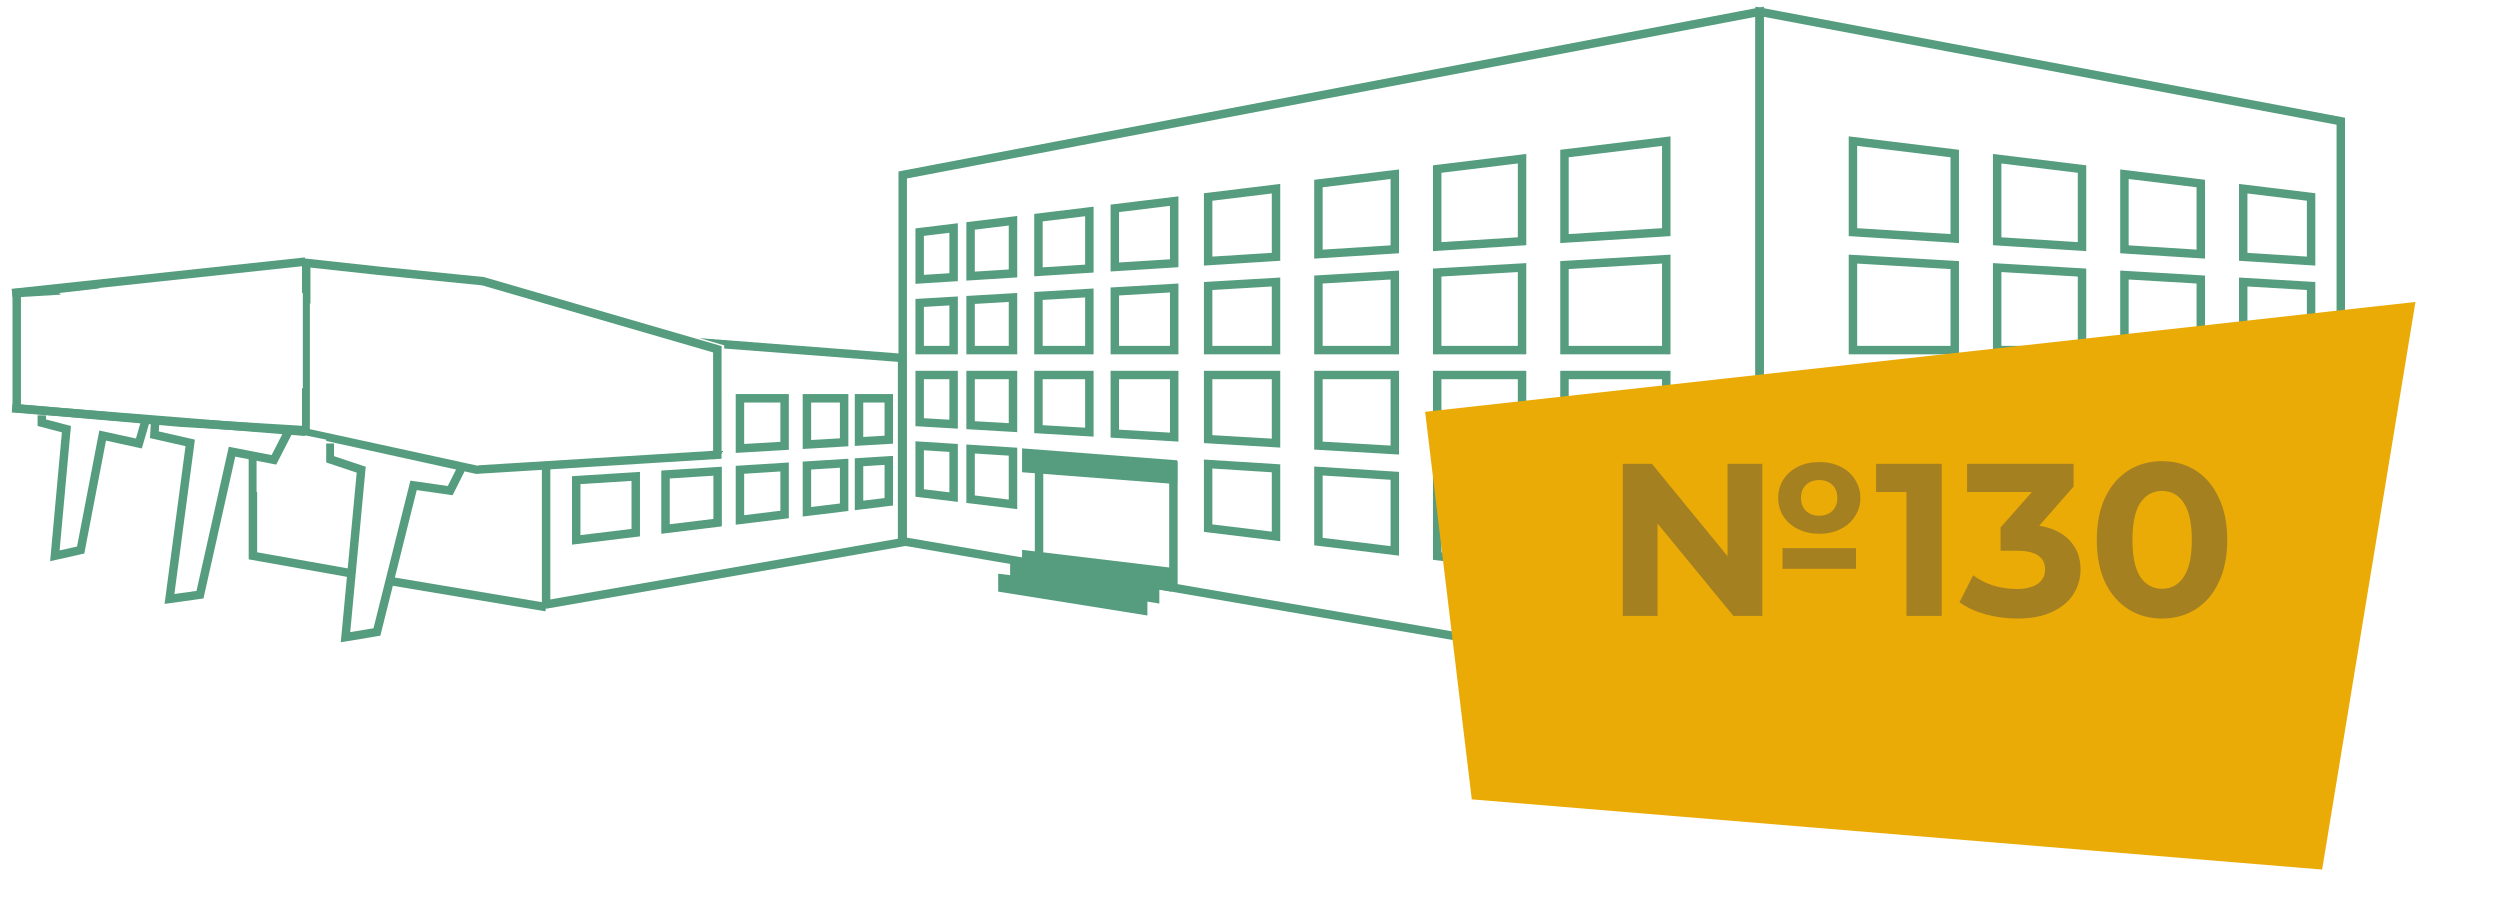
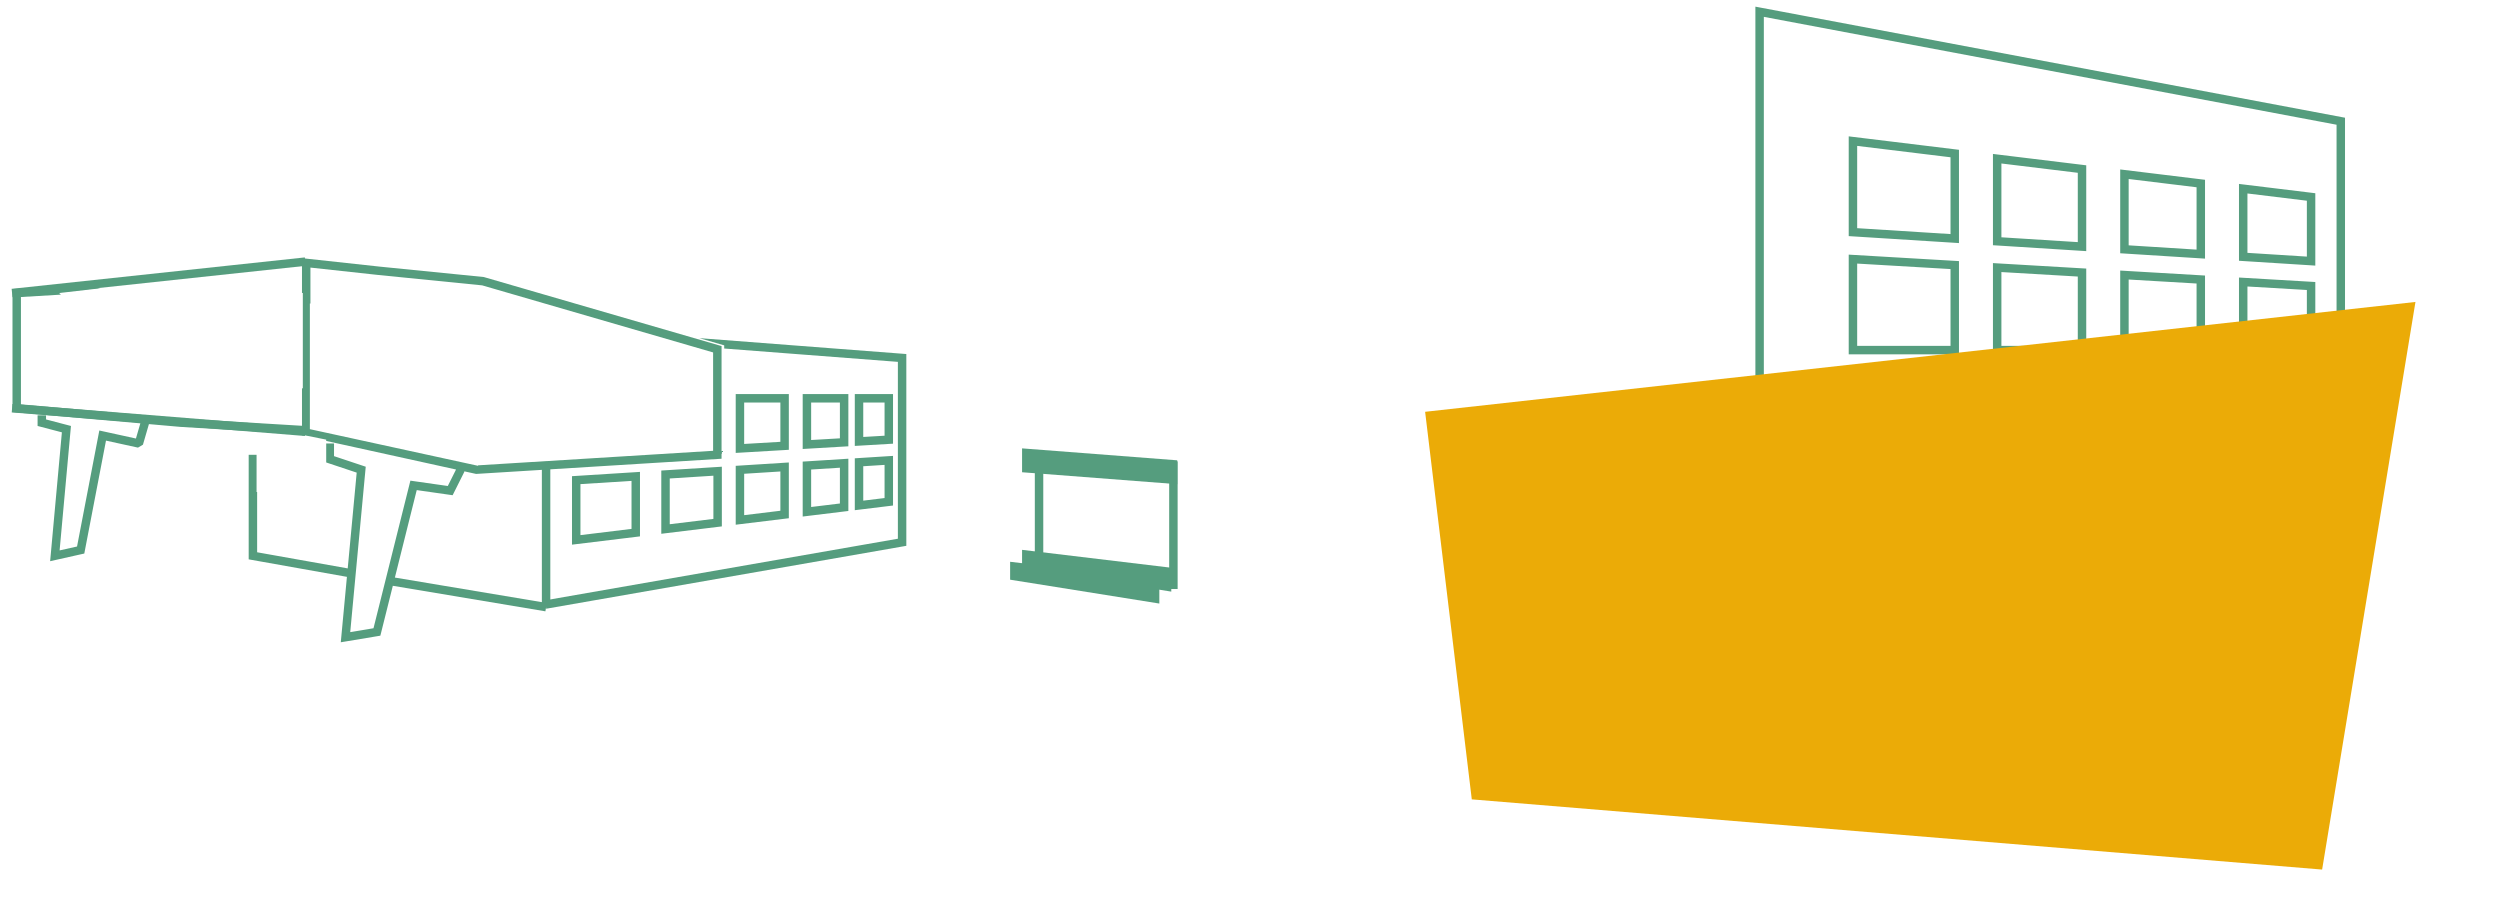
<svg xmlns="http://www.w3.org/2000/svg" width="207" height="76" viewBox="0 0 207 76" fill="none">
-   <path fill-rule="evenodd" clip-rule="evenodd" d="M146.046 0.973V0.55L145.63 0.629L74.679 14.143L74.394 14.197V14.487V44.811V45.106L74.685 45.156L145.637 57.352L146.046 57.422V57.007V0.973ZM75.094 44.517V14.777L145.346 1.396V56.592L75.094 44.517ZM138.318 11.685V11.29L137.926 11.338L129.496 12.366L129.189 12.403V12.713V19.754V20.127L129.561 20.103L137.99 19.571L138.318 19.55V19.221V11.685ZM129.889 19.381V13.023L137.618 12.081V18.893L129.889 19.381ZM126.376 13.141V12.746L125.984 12.794L118.959 13.65L118.651 13.688V13.998V20.42V20.793L119.023 20.77L126.048 20.325L126.376 20.305V19.976V13.141ZM119.351 20.047V14.307L125.676 13.536V19.648L119.351 20.047ZM115.839 14.426V14.03L115.446 14.078L109.124 14.849L108.816 14.886V15.196V21.042V21.415L109.188 21.391L115.511 20.991L115.839 20.971V20.642V14.426ZM109.516 20.669V15.506L115.139 14.821V20.314L109.516 20.669ZM106.004 15.625V15.229L105.611 15.277L99.992 15.962L99.684 16V16.31V21.619V21.992L100.056 21.968L105.676 21.613L106.004 21.592V21.264V15.625ZM100.384 21.246V16.62L105.304 16.02V20.935L100.384 21.246ZM97.574 16.652V16.257L97.182 16.305L92.264 16.904L91.956 16.942V17.252V22.108V22.48L92.329 22.457L97.246 22.146L97.574 22.125V21.797V16.652ZM92.656 21.735V17.562L96.874 17.047V21.468L92.656 21.735ZM90.549 17.509V17.113L90.157 17.161L85.942 17.675L85.634 17.712V18.022V22.507V22.88L86.006 22.856L90.221 22.59L90.549 22.569V22.241V17.509ZM86.334 22.134V18.332L89.849 17.904V21.912L86.334 22.134ZM84.227 18.279V17.884L83.834 17.932L80.322 18.36L80.014 18.398V18.707V22.862V23.235L80.386 23.212L83.899 22.99L84.227 22.969V22.64V18.279ZM80.714 22.489V19.017L83.526 18.674V22.312L80.714 22.489ZM79.309 18.879V18.483L78.917 18.531L76.107 18.874L75.799 18.911V19.221V23.129V23.502L76.171 23.478L78.981 23.3L79.309 23.28V22.951V18.879ZM76.499 22.756V19.531L78.609 19.274V22.623L76.499 22.756ZM138.318 21.454V21.083L137.948 21.105L129.518 21.599L129.189 21.619V21.949V28.99V29.34H129.539H137.968H138.318V28.99V21.454ZM129.889 28.64V22.279L137.618 21.825V28.64H129.889ZM126.376 22.155V21.784L126.006 21.806L118.981 22.218L118.651 22.237V22.567V28.99V29.34H119.001H126.026H126.376V28.99V22.155ZM119.351 28.64V22.898L125.676 22.526V28.64H119.351ZM115.839 22.773V22.402L115.468 22.424L109.146 22.795L108.816 22.815V23.145V28.99V29.34H109.166H115.489H115.839V28.99V22.773ZM109.516 28.64V23.475L115.139 23.145V28.64H109.516ZM106.004 23.351V22.98L105.633 23.001L100.013 23.331L99.684 23.351V23.681V28.99V29.34H100.034H105.654H106.004V28.99V23.351ZM100.384 28.64V24.011L105.304 23.722V28.64H100.384ZM97.574 23.846V23.474L97.203 23.496L92.286 23.785L91.956 23.804V24.134V28.99V29.34H92.306H97.224H97.574V28.99V23.846ZM92.656 28.64V24.464L96.874 24.217V28.64H92.656ZM90.549 24.258V23.887L90.178 23.909L85.963 24.156L85.634 24.175V24.505V28.99V29.34H85.984H90.199H90.549V28.99V24.258ZM86.334 28.64V24.835L89.849 24.629V28.64H86.334ZM84.227 24.629V24.258L83.856 24.28L80.344 24.486L80.014 24.505V24.835V28.99V29.34H80.364H83.876H84.227V28.99V24.629ZM80.714 28.64V25.165L83.526 25V28.64H80.714ZM79.309 24.918V24.547L78.939 24.568L76.129 24.733L75.799 24.753V25.082V28.99V29.34H76.149H78.959H79.309V28.99V24.918ZM76.499 28.64V25.413L78.609 25.289V28.64H76.499ZM76.149 30.7H75.799V31.05V34.958V35.288L76.129 35.307L78.939 35.472L79.309 35.494V35.123V31.05V30.7H78.959H76.149ZM76.499 34.628V31.4H78.609V34.751L76.499 34.628ZM80.364 30.7H80.014V31.05V35.205V35.535L80.344 35.554L83.856 35.761L84.227 35.782V35.411V31.05V30.7H83.876H80.364ZM80.714 34.875V31.4H83.526V35.04L80.714 34.875ZM85.984 30.7H85.634V31.05V35.535V35.865L85.963 35.884L90.178 36.132L90.549 36.153V35.782V31.05V30.7H90.199H85.984ZM86.334 35.205V31.4H89.849V35.411L86.334 35.205ZM92.306 30.7H91.956V31.05V35.906V36.236L92.286 36.255L97.203 36.544L97.574 36.566V36.195V31.05V30.7H97.224H92.306ZM92.656 35.576V31.4H96.874V35.823L92.656 35.576ZM100.034 30.7H99.684V31.05V36.359V36.69L100.013 36.709L105.633 37.039L106.004 37.06V36.689V31.05V30.7H105.654H100.034ZM100.384 36.029V31.4H105.304V36.318L100.384 36.029ZM109.166 30.7H108.816V31.05V36.895V37.226L109.146 37.245L115.468 37.616L115.839 37.638V37.267V31.05V30.7H115.489H109.166ZM109.516 36.566V31.4H115.139V36.895L109.516 36.566ZM119.001 30.7H118.651V31.05V37.473V37.803L118.981 37.822L126.006 38.234L126.376 38.256V37.885V31.05V30.7H126.026H119.001ZM119.351 37.143V31.4H125.676V37.514L119.351 37.143ZM129.539 30.7H129.189V31.05V38.091V38.421L129.518 38.441L137.948 38.935L138.318 38.957V38.586V31.05V30.7H137.968H129.539ZM129.889 37.761V31.4H137.618V38.215L129.889 37.761ZM76.171 36.562L75.799 36.538V36.911V40.819V41.129L76.107 41.166L78.917 41.509L79.309 41.557V41.161V37.089V36.76L78.981 36.74L76.171 36.562ZM76.499 40.509V37.284L78.609 37.418V40.766L76.499 40.509ZM80.386 36.828L80.014 36.805V37.178V41.333V41.643L80.322 41.68L83.834 42.108L84.227 42.156V41.761V37.4V37.071L83.899 37.05L80.386 36.828ZM80.714 41.023V37.551L83.526 37.728V41.366L80.714 41.023ZM100.056 38.072L99.684 38.048V38.421V43.73V44.04L99.992 44.078L105.611 44.763L106.004 44.811V44.416V38.776V38.448L105.676 38.427L100.056 38.072ZM100.384 43.421V38.794L105.304 39.105V44.02L100.384 43.421ZM109.188 38.649L108.816 38.626V38.998V44.844V45.154L109.124 45.191L115.446 45.962L115.839 46.01V45.614V39.398V39.069L115.511 39.049L109.188 38.649ZM109.516 44.534V39.371L115.139 39.727V45.219L109.516 44.534ZM119.023 39.271L118.651 39.247V39.62V46.043V46.353L118.959 46.39L125.984 47.246L126.376 47.294V46.899V40.064V39.735L126.048 39.715L119.023 39.271ZM119.351 45.733V39.993L125.676 40.393V46.504L119.351 45.733ZM129.561 39.937L129.189 39.913V40.286V47.327V47.637L129.496 47.675L137.926 48.702L138.318 48.75V48.355V40.819V40.49L137.99 40.47L129.561 39.937ZM129.889 47.017V40.659L137.618 41.148V47.959L129.889 47.017Z" fill="#559D7E" />
  <path d="M193.817 10.037L193.882 9.693L194.167 9.747V10.037H193.817ZM193.817 48.767H194.167V49.062L193.876 49.112L193.817 48.767ZM145.696 0.973H145.346V0.551L145.761 0.629L145.696 0.973ZM145.696 57.007L145.755 57.352L145.346 57.422V57.007H145.696ZM172.391 13.998L172.433 13.65L172.741 13.688V13.998H172.391ZM165.366 13.141H165.016V12.746L165.408 12.794L165.366 13.141ZM172.391 20.42H172.741V20.793L172.369 20.77L172.391 20.42ZM165.366 19.976L165.344 20.325L165.016 20.305V19.976H165.366ZM172.391 22.567L172.411 22.218L172.741 22.237V22.567H172.391ZM165.366 22.155H165.016V21.784L165.386 21.806L165.366 22.155ZM172.391 28.99H172.741V29.34H172.391V28.99ZM165.366 28.99V29.34H165.016V28.99H165.366ZM161.853 21.949L161.874 21.599L162.203 21.619V21.949H161.853ZM161.853 28.99H162.203V29.34H161.853V28.99ZM153.424 21.454H153.074V21.083L153.444 21.105L153.424 21.454ZM153.424 28.99V29.34H153.074V28.99H153.424ZM161.853 12.713L161.896 12.366L162.203 12.403V12.713H161.853ZM161.853 19.754H162.203V20.127L161.831 20.103L161.853 19.754ZM153.424 11.685H153.074V11.29L153.466 11.338L153.424 11.685ZM153.424 19.221L153.401 19.571L153.074 19.55V19.221H153.424ZM175.903 14.426H175.553V14.03L175.946 14.078L175.903 14.426ZM182.226 15.196L182.268 14.849L182.576 14.886V15.196H182.226ZM175.903 20.642L175.881 20.991L175.553 20.971V20.642H175.903ZM182.226 21.042H182.576V21.415L182.204 21.391L182.226 21.042ZM175.903 22.773H175.553V22.402L175.924 22.424L175.903 22.773ZM182.226 23.145L182.246 22.795L182.576 22.815V23.145H182.226ZM175.903 28.99V29.34H175.553V28.99H175.903ZM182.226 28.99H182.576V29.34H182.226V28.99ZM191.358 16.31L191.4 15.962L191.708 16V16.31H191.358ZM185.738 15.625H185.388V15.229L185.781 15.277L185.738 15.625ZM191.358 21.619H191.708V21.992L191.336 21.968L191.358 21.619ZM185.738 21.264L185.716 21.613L185.388 21.592V21.264H185.738ZM191.358 23.681L191.379 23.331L191.708 23.351V23.681H191.358ZM185.738 23.351H185.388V22.98L185.759 23.001L185.738 23.351ZM191.358 28.99H191.708V29.34H191.358V28.99ZM185.738 28.99V29.34H185.388V28.99H185.738ZM165.366 46.899L165.408 47.246L165.016 47.294V46.899H165.366ZM172.391 46.043H172.741V46.353L172.433 46.39L172.391 46.043ZM165.366 40.064H165.016V39.735L165.344 39.715L165.366 40.064ZM172.391 39.62L172.369 39.271L172.741 39.247V39.62H172.391ZM165.366 37.885L165.386 38.234L165.016 38.256V37.885H165.366ZM172.391 37.473H172.741V37.803L172.411 37.822L172.391 37.473ZM165.366 31.05H165.016V30.7H165.366V31.05ZM172.391 31.05V30.7H172.741V31.05H172.391ZM161.853 31.05V30.7H162.203V31.05H161.853ZM161.853 38.091H162.203V38.421L161.874 38.441L161.853 38.091ZM153.424 31.05H153.074V30.7H153.424V31.05ZM153.424 38.586L153.444 38.935L153.074 38.957V38.586H153.424ZM161.853 40.286L161.831 39.937L162.203 39.913V40.286H161.853ZM161.853 47.327H162.203V47.637L161.896 47.675L161.853 47.327ZM153.424 40.819H153.074V40.49L153.401 40.47L153.424 40.819ZM153.424 48.355L153.466 48.702L153.074 48.75V48.355H153.424ZM182.226 44.844H182.576V45.154L182.268 45.191L182.226 44.844ZM175.903 45.614L175.946 45.962L175.553 46.01V45.614H175.903ZM182.226 38.998L182.204 38.649L182.576 38.626V38.998H182.226ZM175.903 39.398H175.553V39.069L175.881 39.049L175.903 39.398ZM182.226 36.895H182.576V37.226L182.246 37.245L182.226 36.895ZM175.903 37.267L175.924 37.616L175.553 37.638V37.267H175.903ZM182.226 31.05V30.7H182.576V31.05H182.226ZM175.903 31.05H175.553V30.7H175.903V31.05ZM185.738 44.416L185.781 44.763L185.388 44.811V44.416H185.738ZM191.358 43.73H191.708V44.04L191.4 44.078L191.358 43.73ZM185.738 38.776H185.388V38.448L185.716 38.427L185.738 38.776ZM191.358 38.421L191.336 38.072L191.708 38.048V38.421H191.358ZM185.738 36.689L185.759 37.039L185.388 37.06V36.689H185.738ZM191.358 36.359H191.708V36.69L191.379 36.709L191.358 36.359ZM185.738 31.05H185.388V30.7H185.738V31.05ZM191.358 31.05V30.7H191.708V31.05H191.358ZM194.167 10.037V48.767H193.467V10.037H194.167ZM145.761 0.629L193.882 9.693L193.752 10.381L145.631 1.317L145.761 0.629ZM145.346 57.007V0.973H146.046V57.007H145.346ZM193.876 49.112L145.755 57.352L145.637 56.662L193.758 48.422L193.876 49.112ZM172.348 14.345L165.324 13.489L165.408 12.794L172.433 13.65L172.348 14.345ZM172.041 20.42V13.998H172.741V20.42H172.041ZM165.388 19.627L172.413 20.071L172.369 20.77L165.344 20.325L165.388 19.627ZM165.716 13.141V19.976H165.016V13.141H165.716ZM172.37 22.917L165.345 22.505L165.386 21.806L172.411 22.218L172.37 22.917ZM172.041 28.99V22.567H172.741V28.99H172.041ZM165.366 28.64H172.391V29.34H165.366V28.64ZM165.716 22.155V28.99H165.016V22.155H165.716ZM162.203 21.949V28.99H161.503V21.949H162.203ZM153.444 21.105L161.874 21.599L161.833 22.298L153.403 21.803L153.444 21.105ZM153.074 28.99V21.454H153.774V28.99H153.074ZM161.853 29.34H153.424V28.64H161.853V29.34ZM162.203 12.713V19.754H161.503V12.713H162.203ZM153.466 11.338L161.896 12.366L161.811 13.06L153.381 12.033L153.466 11.338ZM153.074 19.221V11.685H153.774V19.221H153.074ZM161.831 20.103L153.401 19.571L153.446 18.872L161.876 19.405L161.831 20.103ZM175.946 14.078L182.268 14.849L182.183 15.544L175.861 14.773L175.946 14.078ZM175.553 20.642V14.426H176.253V20.642H175.553ZM182.204 21.391L175.881 20.991L175.925 20.293L182.248 20.692L182.204 21.391ZM182.576 15.196V21.042H181.876V15.196H182.576ZM175.924 22.424L182.246 22.795L182.205 23.494L175.883 23.123L175.924 22.424ZM175.553 28.99V22.773H176.253V28.99H175.553ZM182.226 29.34H175.903V28.64H182.226V29.34ZM182.576 23.145V28.99H181.876V23.145H182.576ZM191.316 16.657L185.696 15.972L185.781 15.277L191.4 15.962L191.316 16.657ZM191.008 21.619V16.31H191.708V21.619H191.008ZM185.76 20.915L191.38 21.27L191.336 21.968L185.716 21.613L185.76 20.915ZM186.088 15.625V21.264H185.388V15.625H186.088ZM191.338 24.03L185.718 23.7L185.759 23.001L191.379 23.331L191.338 24.03ZM191.008 28.99V23.681H191.708V28.99H191.008ZM185.738 28.64H191.358V29.34H185.738V28.64ZM186.088 23.351V28.99H185.388V23.351H186.088ZM165.324 46.552L172.348 45.695L172.433 46.39L165.408 47.246L165.324 46.552ZM165.716 40.064V46.899H165.016V40.064H165.716ZM172.413 39.969L165.388 40.413L165.344 39.715L172.369 39.271L172.413 39.969ZM172.041 46.043V39.62H172.741V46.043H172.041ZM165.345 37.536L172.37 37.123L172.411 37.822L165.386 38.234L165.345 37.536ZM165.716 31.05V37.885H165.016V31.05H165.716ZM172.391 31.4H165.366V30.7H172.391V31.4ZM172.041 37.473V31.05H172.741V37.473H172.041ZM162.203 31.05V38.091H161.503V31.05H162.203ZM153.424 30.7H161.853V31.4H153.424V30.7ZM153.074 38.586V31.05H153.774V38.586H153.074ZM161.874 38.441L153.444 38.935L153.403 38.237L161.833 37.742L161.874 38.441ZM162.203 40.286V47.327H161.503V40.286H162.203ZM153.401 40.47L161.831 39.937L161.876 40.635L153.446 41.168L153.401 40.47ZM153.074 48.355V40.819H153.774V48.355H153.074ZM161.896 47.675L153.466 48.702L153.381 48.007L161.811 46.98L161.896 47.675ZM182.268 45.191L175.946 45.962L175.861 45.267L182.183 44.496L182.268 45.191ZM182.576 38.998V44.844H181.876V38.998H182.576ZM175.881 39.049L182.204 38.649L182.248 39.348L175.925 39.747L175.881 39.049ZM175.553 45.614V39.398H176.253V45.614H175.553ZM182.246 37.245L175.924 37.616L175.883 36.917L182.205 36.546L182.246 37.245ZM182.576 31.05V36.895H181.876V31.05H182.576ZM175.903 30.7H182.226V31.4H175.903V30.7ZM175.553 37.267V31.05H176.253V37.267H175.553ZM185.696 44.068L191.316 43.383L191.4 44.078L185.781 44.763L185.696 44.068ZM186.088 38.776V44.416H185.388V38.776H186.088ZM191.38 38.77L185.76 39.126L185.716 38.427L191.336 38.072L191.38 38.77ZM191.008 43.73V38.421H191.708V43.73H191.008ZM185.718 36.34L191.338 36.01L191.379 36.709L185.759 37.039L185.718 36.34ZM186.088 31.05V36.689H185.388V31.05H186.088ZM191.358 31.4H185.738V30.7H191.358V31.4ZM191.008 36.359V31.05H191.708V36.359H191.008Z" fill="#559D7E" />
  <path d="M86.033 46.707V37.706L97.158 38.53V48.767" stroke="#559D7E" stroke-width="0.7" />
-   <path d="M82.65 47.504L95.005 48.986V50.963L82.65 48.986V47.504Z" fill="#559D7E" />
  <path d="M83.638 46.515L95.993 47.998V49.974L83.638 47.998V46.515Z" fill="#559D7E" />
  <path d="M84.627 45.527L96.982 47.009V48.986L84.627 47.009V45.527Z" fill="#559D7E" />
  <path d="M84.627 37.125L97.476 38.114V40.091L84.627 39.102V37.125Z" fill="#559D7E" />
  <path fill-rule="evenodd" clip-rule="evenodd" d="M45.216 49.694V50.404L74.754 45.245L75.044 45.194V44.9V29.638V29.314L74.721 29.289L57.906 27.998L59.964 28.596V28.858L74.344 29.962V44.606L45.216 49.694ZM47.361 38.112L52.99 37.764V37.967L52.661 37.986L47.731 38.275L47.361 38.297V38.112ZM54.755 37.655L59.769 37.345V37.569L59.439 37.588L55.126 37.841L54.755 37.863V37.655ZM73.942 32.629H73.591H71.127H70.777V32.979V36.551V36.922L71.147 36.901L73.612 36.756L73.942 36.737V36.407V32.979V32.629ZM73.242 33.329V36.077L71.477 36.18V33.329H73.242ZM70.244 32.629H69.894H66.813H66.463V32.979V36.805V37.176L66.834 37.154L69.915 36.973L70.244 36.954V36.624V32.979V32.629ZM69.544 33.329V36.294L67.163 36.433V33.329H69.544ZM65.315 32.629H64.965H61.267H60.917V32.979V37.13V37.501L61.288 37.48L64.985 37.263L65.315 37.243V36.913V32.979V32.629ZM64.615 33.329V36.583L61.617 36.759V33.329H64.615ZM73.942 37.748L73.569 37.771L71.105 37.927L70.777 37.948V38.276V41.849V42.244L71.169 42.196L73.634 41.895L73.942 41.858V41.548V38.12V37.748ZM73.242 38.493V41.238L71.477 41.453V38.605L73.242 38.493ZM70.244 37.981L69.872 38.005L66.791 38.2L66.463 38.22V38.549V42.374V42.77L66.856 42.722L69.937 42.346L70.244 42.309V41.999V38.354V37.981ZM69.544 38.727V41.689L67.163 41.979V38.877L69.544 38.727ZM65.315 38.293L64.942 38.316L61.245 38.55L60.917 38.571V38.9V43.05V43.446L61.31 43.398L65.007 42.947L65.315 42.91V42.6V38.666V38.293ZM64.615 39.039V42.29L61.617 42.655V39.228L64.615 39.039ZM59.769 38.644L59.397 38.667L55.083 38.94L54.755 38.96V39.289V43.802V44.197L55.148 44.149L59.461 43.623L59.769 43.586V43.276V39.016V38.644ZM59.069 39.389V42.966L55.455 43.406V39.618L59.069 39.389ZM52.99 39.072L52.618 39.096L47.689 39.407L47.361 39.428V39.756V44.703V45.098L47.753 45.05L52.683 44.45L52.99 44.412V44.102V39.445V39.072ZM52.29 39.818V43.792L48.061 44.308V40.085L52.29 39.818Z" fill="#559D7E" />
-   <path fill-rule="evenodd" clip-rule="evenodd" d="M25.392 21.418L25.004 21.375V21.765V24.253L25.073 24.263V32.161L25.004 32.145V35.255L15.026 34.651L1.734 33.479V24.593L5.041 24.397L4.901 24.263L8.31 23.87L6.03 23.642L6.002 23.639L5.975 23.641L1.363 23.914L1.034 23.933V24.263V33.8V34.12L1.353 34.148L11.62 35.053L11.255 36.309L8.575 35.722L8.224 35.645L8.156 35.998L6.379 45.251L4.936 45.574L5.848 35.566L5.875 35.27L5.589 35.195L3.812 34.73V34.389H3.112V35V35.27L3.373 35.339L5.124 35.797L4.195 45.989L4.151 46.468L4.62 46.362L6.756 45.883L6.98 45.833L7.023 45.608L8.776 36.483L11.425 37.063L11.745 37.133L11.836 36.819L12.331 35.116L14.969 35.349L14.969 35.349L14.979 35.349L25.004 35.956V36.048L25.276 36.054L27.01 36.401V36.51L37.76 38.876L37.078 40.24L34.293 39.843L33.98 39.798L33.904 40.104L30.925 52.019L28.999 52.34L30.257 38.921L30.283 38.644L30.019 38.556L27.657 37.769V36.721H27.01V38.291L27.197 38.354L29.534 39.133L28.791 47.063L21.291 45.728V40.739L21.244 40.736L21.244 37.655H20.591V46.021V46.314L20.879 46.366L28.725 47.763L28.259 52.728L28.217 53.18L28.666 53.106L31.267 52.672L31.493 52.634L31.549 52.412L32.526 48.504L45.159 50.618L45.274 49.927L32.696 47.822L34.506 40.58L37.228 40.969L37.478 41.005L37.591 40.779L38.458 39.045L38.403 39.017L39.37 39.23L39.418 39.241L39.467 39.238L59.417 38.004L59.745 37.984V37.655V28.918V28.655L59.493 28.582L40.088 22.947L40.057 22.938L40.025 22.934L31.358 22.068L31.355 22.067L25.392 21.418ZM25.657 25.13L25.704 25.133V22.156L31.283 22.764L31.286 22.764L39.924 23.628L59.045 29.181V37.326L39.587 38.529L39.581 38.568L25.657 35.534V25.13Z" fill="#559D7E" />
+   <path fill-rule="evenodd" clip-rule="evenodd" d="M25.392 21.418L25.004 21.375V21.765V24.253L25.073 24.263V32.161L25.004 32.145V35.255L15.026 34.651L1.734 33.479V24.593L5.041 24.397L4.901 24.263L8.31 23.87L6.03 23.642L6.002 23.639L5.975 23.641L1.363 23.914L1.034 23.933V24.263V33.8V34.12L1.353 34.148L11.62 35.053L11.255 36.309L8.575 35.722L8.224 35.645L8.156 35.998L6.379 45.251L4.936 45.574L5.848 35.566L5.875 35.27L5.589 35.195L3.812 34.73V34.389H3.112V35V35.27L3.373 35.339L5.124 35.797L4.195 45.989L4.151 46.468L4.62 46.362L6.756 45.883L6.98 45.833L7.023 45.608L8.776 36.483L11.425 37.063L11.836 36.819L12.331 35.116L14.969 35.349L14.969 35.349L14.979 35.349L25.004 35.956V36.048L25.276 36.054L27.01 36.401V36.51L37.76 38.876L37.078 40.24L34.293 39.843L33.98 39.798L33.904 40.104L30.925 52.019L28.999 52.34L30.257 38.921L30.283 38.644L30.019 38.556L27.657 37.769V36.721H27.01V38.291L27.197 38.354L29.534 39.133L28.791 47.063L21.291 45.728V40.739L21.244 40.736L21.244 37.655H20.591V46.021V46.314L20.879 46.366L28.725 47.763L28.259 52.728L28.217 53.18L28.666 53.106L31.267 52.672L31.493 52.634L31.549 52.412L32.526 48.504L45.159 50.618L45.274 49.927L32.696 47.822L34.506 40.58L37.228 40.969L37.478 41.005L37.591 40.779L38.458 39.045L38.403 39.017L39.37 39.23L39.418 39.241L39.467 39.238L59.417 38.004L59.745 37.984V37.655V28.918V28.655L59.493 28.582L40.088 22.947L40.057 22.938L40.025 22.934L31.358 22.068L31.355 22.067L25.392 21.418ZM25.657 25.13L25.704 25.133V22.156L31.283 22.764L31.286 22.764L39.924 23.628L59.045 29.181V37.326L39.587 38.529L39.581 38.568L25.657 35.534V25.13Z" fill="#559D7E" />
  <path d="M25.276 21.662L1 24.263M25.276 35.751L1 33.8" stroke="#559D7E" stroke-width="0.7" />
  <path d="M45.216 50.273V38.568" stroke="#559D7E" stroke-width="0.7" />
-   <path d="M12.783 35.998L12.434 35.978L12.416 36.274L12.706 36.34L12.783 35.998ZM15.749 36.672L16.096 36.718L16.138 36.401L15.826 36.33L15.749 36.672ZM14.033 49.594L13.687 49.548L13.626 50.004L14.082 49.94L14.033 49.594ZM16.558 49.24L16.607 49.586L16.847 49.553L16.9 49.316L16.558 49.24ZM19.212 37.401L19.279 37.057L18.945 36.992L18.871 37.324L19.212 37.401ZM22.679 38.076L22.612 38.419L22.87 38.47L22.991 38.236L22.679 38.076ZM12.492 34.98L12.434 35.978L13.132 36.019L13.19 35.02L12.492 34.98ZM12.706 36.34L15.671 37.013L15.826 36.33L12.861 35.657L12.706 36.34ZM15.402 36.625L13.687 49.548L14.38 49.64L16.096 36.718L15.402 36.625ZM14.082 49.94L16.607 49.586L16.51 48.893L13.985 49.247L14.082 49.94ZM16.9 49.316L19.554 37.477L18.871 37.324L16.217 49.163L16.9 49.316ZM19.146 37.744L22.612 38.419L22.746 37.732L19.279 37.057L19.146 37.744ZM22.991 38.236L24.311 35.66L23.689 35.34L22.368 37.916L22.991 38.236Z" fill="#559D7E" />
  <g filter="url(#filter0_d)">
    <path d="M118 30.097L200 21L192.272 68L121.864 62.188L118 30.097Z" fill="#EBAB07" />
  </g>
-   <path d="M150.636 44.196C149.988 44.196 149.406 44.07 148.89 43.818C148.374 43.566 147.966 43.212 147.666 42.756C147.378 42.3 147.234 41.79 147.234 41.226C147.234 40.662 147.378 40.152 147.666 39.696C147.966 39.24 148.374 38.886 148.89 38.634C149.406 38.382 149.988 38.256 150.636 38.256C151.284 38.256 151.866 38.382 152.382 38.634C152.898 38.886 153.3 39.24 153.588 39.696C153.888 40.152 154.038 40.662 154.038 41.226C154.038 41.79 153.888 42.3 153.588 42.756C153.3 43.212 152.898 43.566 152.382 43.818C151.866 44.07 151.284 44.196 150.636 44.196ZM143.04 38.4H145.92V51H143.526L137.244 43.35V51H134.364V38.4H136.776L143.04 46.05V38.4ZM150.636 39.75C150.192 39.75 149.826 39.882 149.538 40.146C149.262 40.41 149.124 40.77 149.124 41.226C149.124 41.67 149.262 42.03 149.538 42.306C149.826 42.57 150.192 42.702 150.636 42.702C151.08 42.702 151.44 42.57 151.716 42.306C151.992 42.03 152.13 41.67 152.13 41.226C152.13 40.77 151.992 40.41 151.716 40.146C151.44 39.882 151.08 39.75 150.636 39.75ZM147.594 45.384H153.678V47.094H147.594V45.384ZM160.774 38.4V51H157.858V40.74H155.338V38.4H160.774ZM168.849 43.53C169.953 43.71 170.799 44.124 171.387 44.772C171.975 45.408 172.269 46.2 172.269 47.148C172.269 47.88 172.077 48.558 171.693 49.182C171.309 49.794 170.721 50.286 169.929 50.658C169.149 51.03 168.189 51.216 167.049 51.216C166.161 51.216 165.285 51.102 164.421 50.874C163.569 50.634 162.843 50.298 162.243 49.866L163.377 47.634C163.857 47.994 164.409 48.276 165.033 48.48C165.669 48.672 166.317 48.768 166.977 48.768C167.709 48.768 168.285 48.63 168.705 48.354C169.125 48.066 169.335 47.664 169.335 47.148C169.335 46.116 168.549 45.6 166.977 45.6H165.645V43.674L168.237 40.74H162.873V38.4H171.693V40.29L168.849 43.53ZM179.015 51.216C177.971 51.216 177.041 50.958 176.225 50.442C175.409 49.926 174.767 49.182 174.299 48.21C173.843 47.226 173.615 46.056 173.615 44.7C173.615 43.344 173.843 42.18 174.299 41.208C174.767 40.224 175.409 39.474 176.225 38.958C177.041 38.442 177.971 38.184 179.015 38.184C180.059 38.184 180.989 38.442 181.805 38.958C182.621 39.474 183.257 40.224 183.713 41.208C184.181 42.18 184.415 43.344 184.415 44.7C184.415 46.056 184.181 47.226 183.713 48.21C183.257 49.182 182.621 49.926 181.805 50.442C180.989 50.958 180.059 51.216 179.015 51.216ZM179.015 48.75C179.783 48.75 180.383 48.42 180.815 47.76C181.259 47.1 181.481 46.08 181.481 44.7C181.481 43.32 181.259 42.3 180.815 41.64C180.383 40.98 179.783 40.65 179.015 40.65C178.259 40.65 177.659 40.98 177.215 41.64C176.783 42.3 176.567 43.32 176.567 44.7C176.567 46.08 176.783 47.1 177.215 47.76C177.659 48.42 178.259 48.75 179.015 48.75Z" fill="#A58020" />
  <defs>
    <filter id="filter0_d" x="114" y="21" width="90" height="55" filterUnits="userSpaceOnUse" color-interpolation-filters="sRGB">
      <feFlood flood-opacity="0" result="BackgroundImageFix" />
      <feColorMatrix in="SourceAlpha" type="matrix" values="0 0 0 0 0 0 0 0 0 0 0 0 0 0 0 0 0 0 127 0" />
      <feOffset dy="4" />
      <feGaussianBlur stdDeviation="2" />
      <feColorMatrix type="matrix" values="0 0 0 0 0 0 0 0 0 0 0 0 0 0 0 0 0 0 0.15 0" />
      <feBlend mode="normal" in2="BackgroundImageFix" result="effect1_dropShadow" />
      <feBlend mode="normal" in="SourceGraphic" in2="effect1_dropShadow" result="shape" />
    </filter>
  </defs>
</svg>